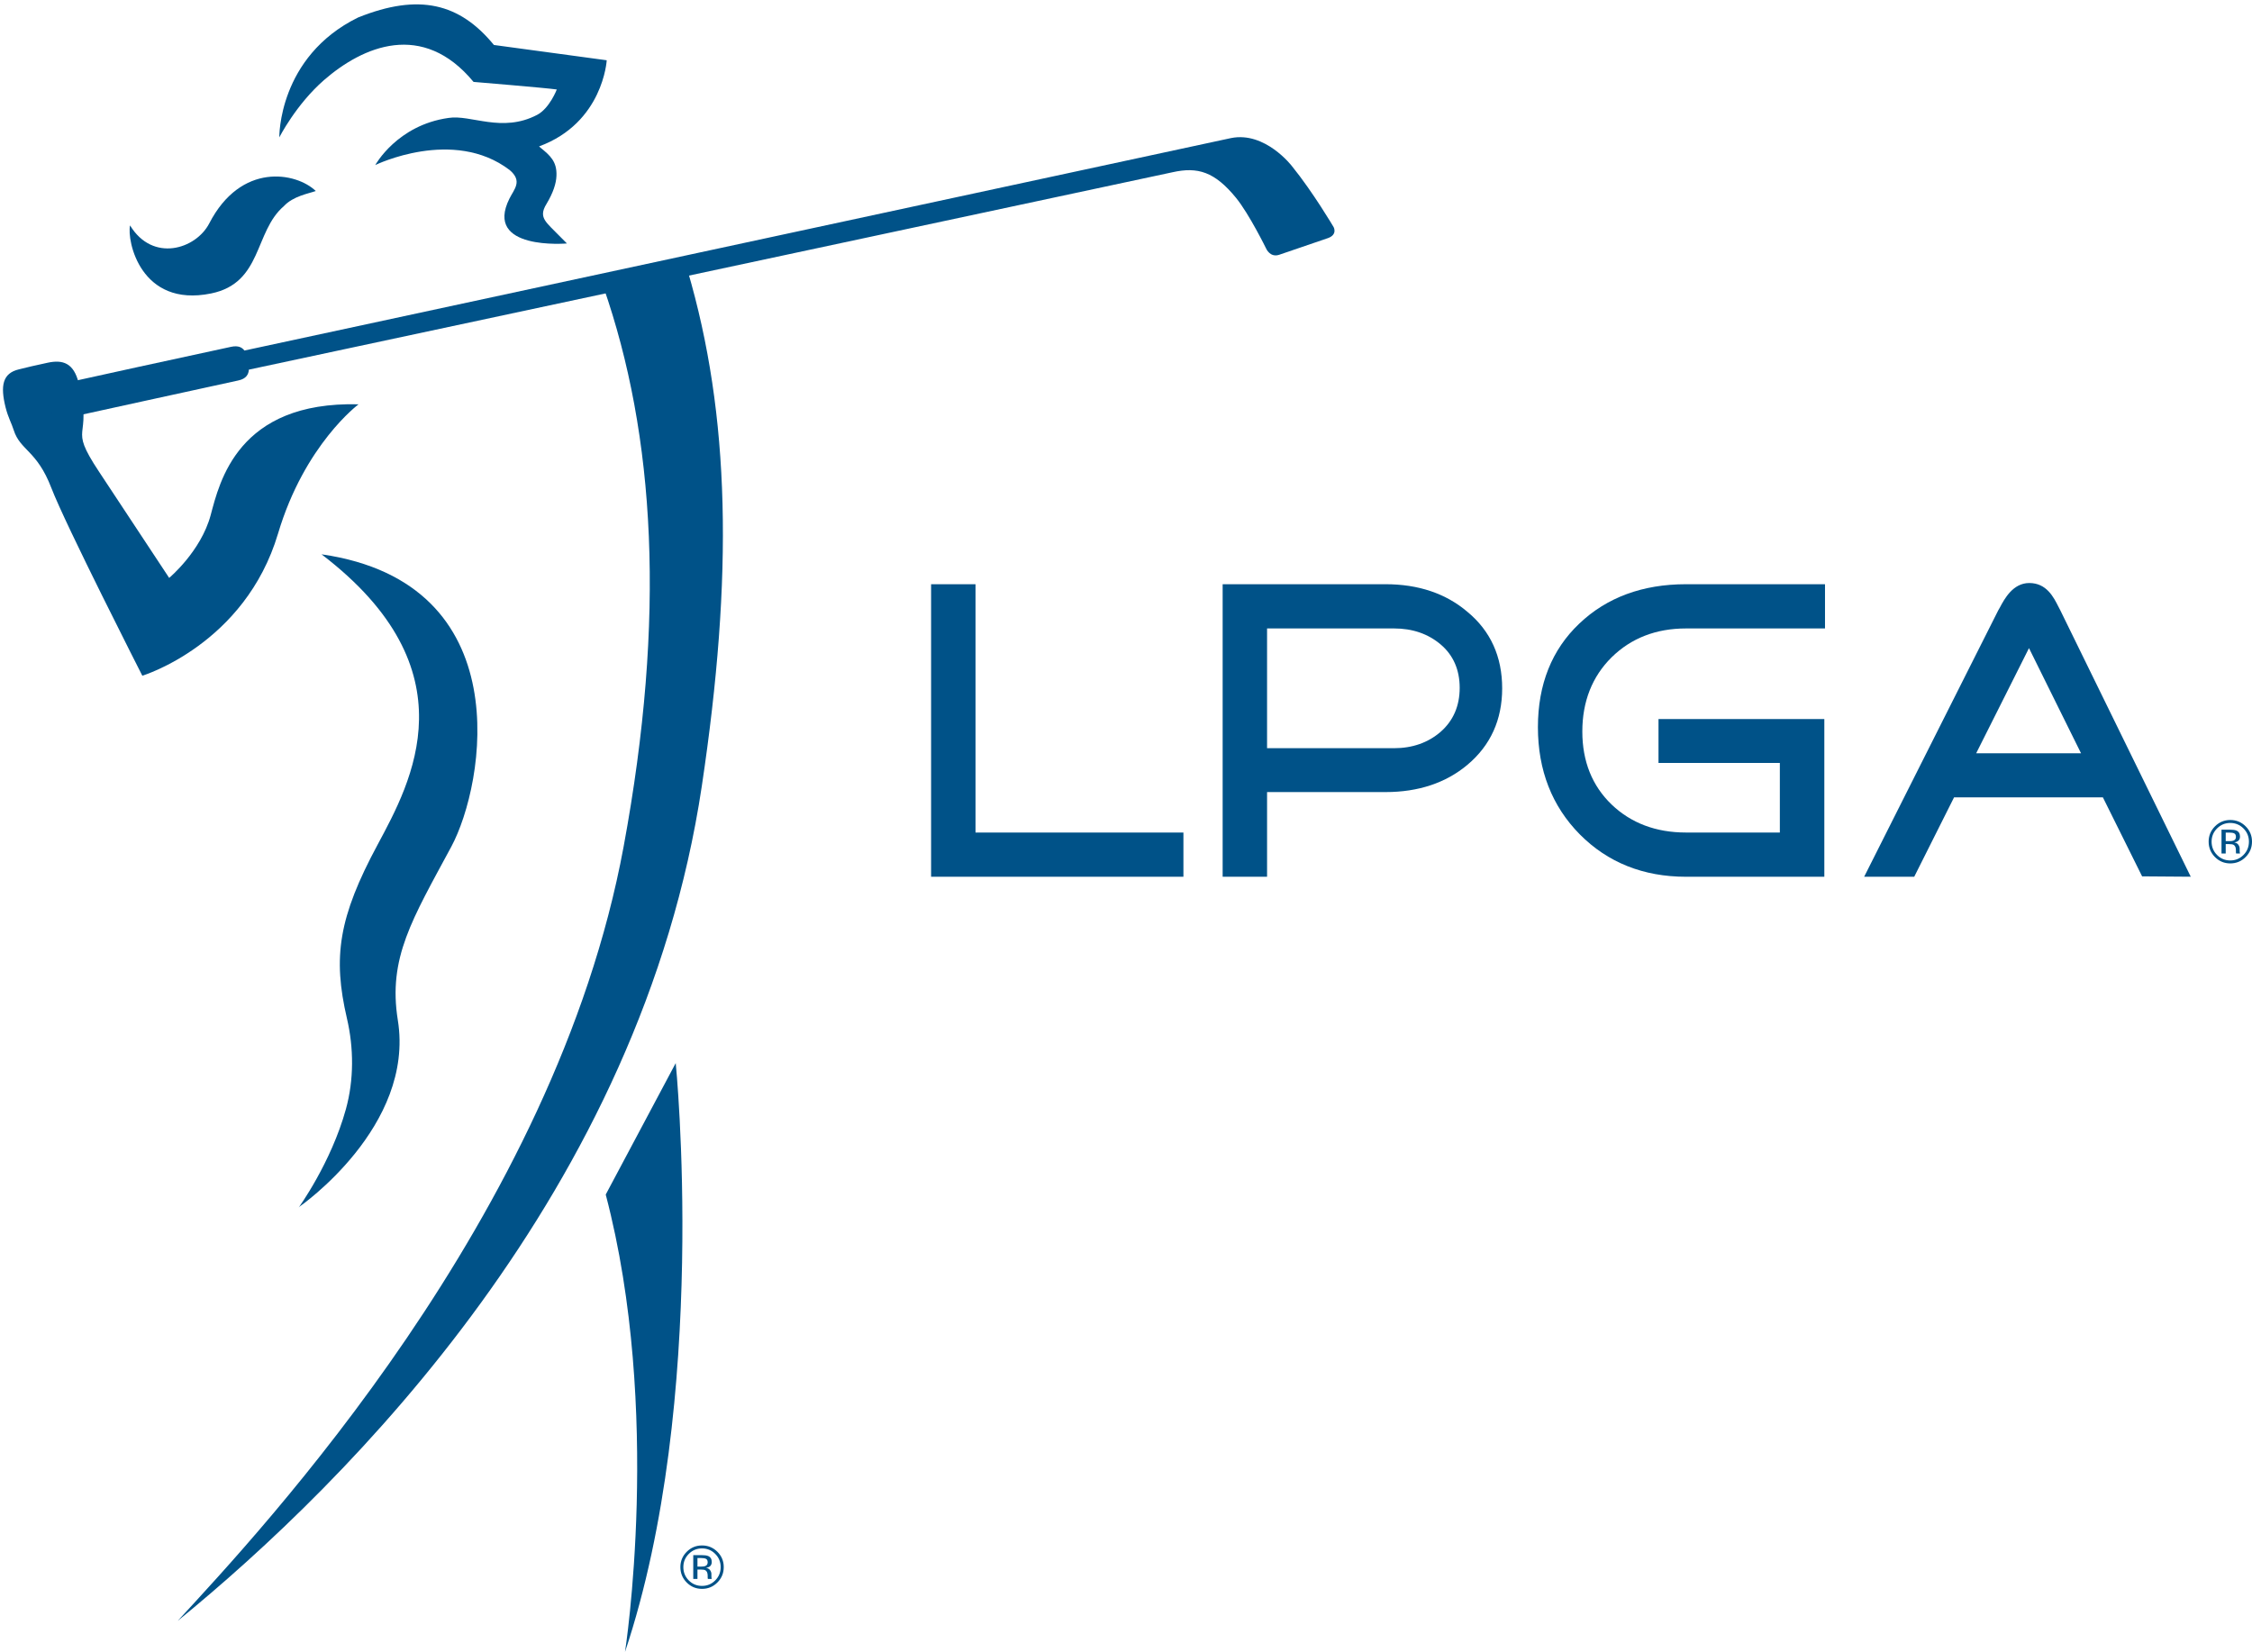
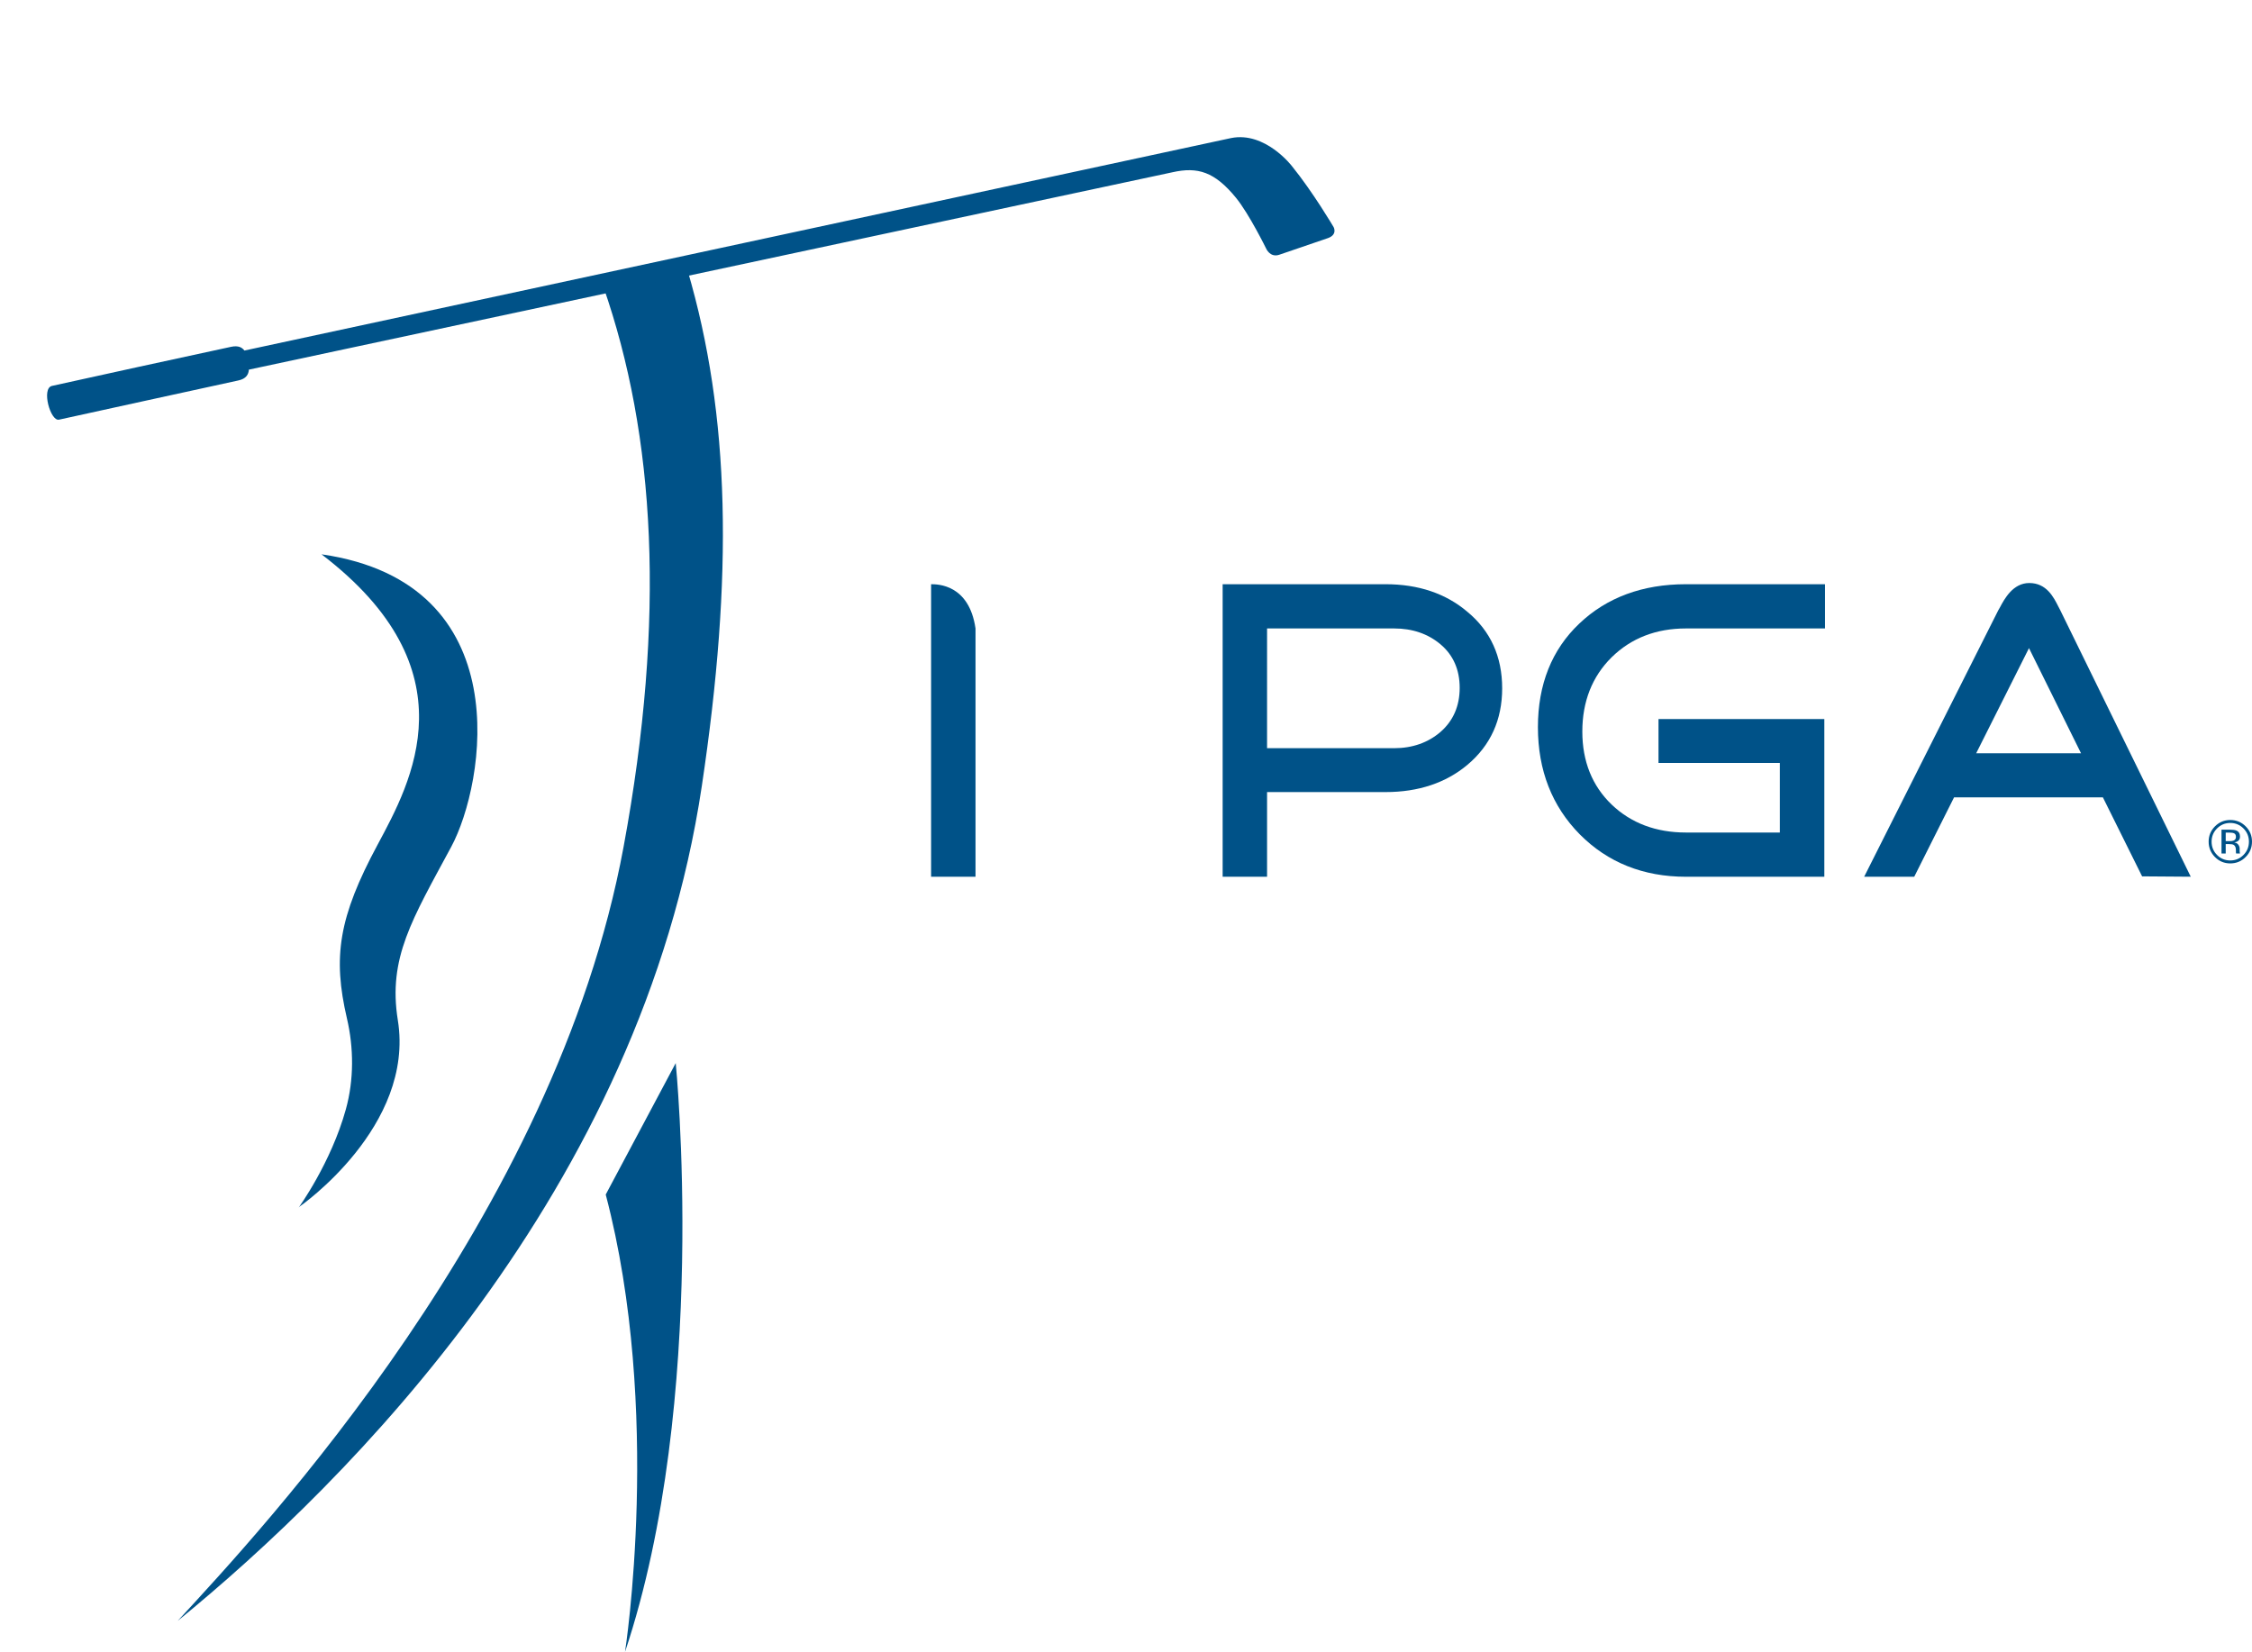
<svg xmlns="http://www.w3.org/2000/svg" version="1.1" id="Layer_1" x="0px" y="0px" viewBox="0 0 601.586 441.302" style="enable-background:new 0 0 601.586 441.302;" xml:space="preserve">
  <style type="text/css">
	.st0{fill-rule:evenodd;clip-rule:evenodd;fill:#005288;}
	.st1{fill:#005288;}
</style>
  <g>
    <g>
      <path class="st0" d="M180.508,284.004c0,0,9.042,89.754-13.547,157.298c0,0,10.044-64.388-5.15-122.183L180.508,284.004z" />
      <path class="st1" d="M166.586,226.193C148.285,325.186,69.951,408.573,47.48,432.997l0,0    c45.477-37.1,123.824-115.086,139.989-222.944c8.435-56.292,7.618-99.006-3.831-137.943l-22.497,4.369    C175.032,116.33,177.93,164.85,166.586,226.193z" />
      <path class="st0" d="M85.911,148.096c40.482,30.898,23.921,60.845,14.974,77.529c-10.462,19.433-12.021,30.061-8.204,46.449    c1.83,7.835,1.896,16.352-0.282,24.239c-3.947,14.313-12.61,26.27-12.61,26.27l0.268-0.272c0,0,30.789-21.331,26.217-49.775    c-2.671-16.617,3.835-26.941,14.297-46.374c8.947-16.684,18.368-70.364-34.565-78.065H85.911z" />
-       <path class="st0" d="M3.658,114.888c-0.578-1.852-1.448-3.257-2.156-6.014c-1.458-5.827-0.827-9.168,3.56-10.204    c1.547-0.397,4.904-1.197,7.697-1.775c3.963-0.844,6.945,0,8.277,5.489c3.878,15.771-3.172,10.66,5.405,23.611    c8.584,12.995,18.751,28.389,18.751,28.389s8.474-7.066,11.086-16.771c2.363-8.786,7.204-30.44,39.504-29.604    c0,0-14.413,10.703-21.503,34.515c-8.841,29.691-36.259,37.987-36.259,37.987s-20.473-40.196-24.308-50.173    C9.876,120.307,5.406,120.37,3.658,114.888z" />
      <g>
        <path class="st0" d="M345.089,44.34c0,0-7.127-9.296-16.238-7.454L65.284,93.646c-0.594-0.821-1.61-1.404-3.531-1     c-4.659,0.964-45.045,9.79-47.891,10.452c-2.852,0.682-0.392,9.498,1.896,9.014c2.266-0.481,44.043-9.667,47.889-10.47     c2.156-0.448,2.75-1.663,2.837-2.896l246.705-52.724c6.784-1.523,11.297-0.14,17.011,6.849c3.531,4.353,8.028,13.53,8.028,13.53     s1.043,2.489,3.501,1.657l13.06-4.466c2.576-0.953,1.464-2.931,1.464-2.931S350.758,51.329,345.089,44.34z" />
      </g>
      <g>
-         <path class="st0" d="M75.818,55.079c2.487-2.698,6.64-3.369,8.537-4.051c-5.211-5.006-19.968-7.79-28.462,8.663     c-3.576,6.886-15.09,10.498-21.152,0.525c-0.884,3.998,2.748,22.047,21.659,18.177C70.129,75.591,67.872,61.896,75.818,55.079z" />
-         <path class="st0" d="M136.142,45.421c3.493,2.963,1.239,5.048-0.049,7.626c-6.971,13.942,15.352,11.993,15.352,11.993     l-4.32-4.344c-1.31-1.361-2.122-2.361-2.067-3.722c0.032-0.708,0.32-1.525,0.947-2.525c1.779-2.983,2.568-5.423,2.645-7.48     c0.158-3.776-1.651-5.405-4.255-7.505l-0.387-0.355c17.141-6.308,18.07-23.01,18.07-23.01l-30.134-4.085     C122.796,0.854,111.931-1.87,95.657,4.672c-21.39,10.514-21.043,32.024-21.043,32.024s4.444-8.756,11.924-15.289     c10.389-9.04,26.347-15.97,39.961,0.473c0,0,19.589,1.621,22.24,2.026c0,0-1.935,5.052-5.261,6.784     c-9.381,4.896-17.646-0.128-23.647,0.813c-13.751,1.923-19.579,12.587-19.579,12.587S121.084,33.933,136.142,45.421z" />
-       </g>
+         </g>
    </g>
    <g>
-       <path class="st1" d="M248.727,156.071c0,2.111,0,76.03,0,78.148c2.107,0,65.289,0,67.406,0c0-1.704,0-10.096,0-11.815    c-2.13,0-55.539,0-55.539,0s0-64.194,0-66.333C258.873,156.071,250.435,156.071,248.727,156.071z" />
+       <path class="st1" d="M248.727,156.071c0,2.111,0,76.03,0,78.148c2.107,0,65.289,0,67.406,0c-2.13,0-55.539,0-55.539,0s0-64.194,0-66.333C258.873,156.071,250.435,156.071,248.727,156.071z" />
      <path class="st1" d="M450.365,156.071c-11.557,0-21.132,3.523-28.485,10.522c-7.338,6.955-11.05,16.262-11.05,27.671    c0,11.492,3.763,21.126,11.196,28.641c7.437,7.504,16.976,11.315,28.345,11.315c0,0,34.884,0,36.969,0c0-2.044,0-40.062,0-42.126    c-2.052,0-42.242,0-44.297,0c0,1.724,0,10.017,0,11.729c2.055,0,32.415,0,32.415,0v18.581h-25.087    c-7.967,0-14.652-2.497-19.854-7.48c-5.182-4.975-7.823-11.531-7.823-19.493c0-8.024,2.641-14.711,7.823-19.832    c5.202-5.121,11.881-7.712,19.854-7.712c0,0,35.064,0,37.151,0c0-1.724,0-10.111,0-11.816    C485.435,156.071,450.365,156.071,450.365,156.071z" />
      <path class="st1" d="M326.61,156.071c0,2.111,0,76.03,0,78.148c1.716,0,10.159,0,11.867,0c0-1.992,0-22.621,0-22.621h31.667    c8.742,0,16.096-2.45,21.848-7.275c6.178-5.18,9.289-12.04,9.289-20.436c0-8.47-3.111-15.346-9.277-20.431    c-5.76-4.912-13.117-7.385-21.86-7.385C370.144,156.071,328.705,156.071,326.61,156.071z M338.477,167.886h33.922    c4.89,0,9.066,1.42,12.409,4.241c3.404,2.86,5.125,6.782,5.125,11.63c0,4.844-1.72,8.794-5.103,11.756    c-3.344,2.888-7.533,4.363-12.431,4.363h-33.922V167.886z" />
      <path class="st1" d="M534.236,162.292c0,0-0.381,0.69-0.44,0.765c0,0.02-34.273,68.108-35.815,71.161c2.675,0,12.283,0,13.374,0    c0.578-1.156,10.642-21.209,10.642-21.209h39.756c0,0,9.92,19.958,10.478,21.106c1.095,0,10.34,0.075,12.993,0.095    c-1.505-3.069-34.855-71.189-34.855-71.189c0.041,0.071-0.537-1.034-0.537-1.034c-1.258-2.469-3.132-6.237-7.746-6.237    C537.719,155.751,535.447,160.008,534.236,162.292z M542.011,173.141l13.902,28.089h-28.008L542.011,173.141z" />
    </g>
  </g>
  <g>
    <path class="st1" d="M599.89,228.95c-1.132,1.138-2.501,1.706-4.107,1.706s-2.971-0.568-4.097-1.706   c-1.122-1.13-1.683-2.501-1.683-4.113c0-1.594,0.568-2.959,1.698-4.089c1.126-1.126,2.487-1.691,4.081-1.691   c1.606,0,2.974,0.564,4.107,1.691c1.132,1.126,1.696,2.489,1.696,4.089C601.586,226.443,601.022,227.814,599.89,228.95z    M592.248,221.316c-0.971,0.972-1.456,2.15-1.456,3.529c0,1.39,0.483,2.574,1.448,3.553c0.97,0.98,2.15,1.469,3.535,1.469   c1.389,0,2.566-0.489,3.535-1.469c0.97-0.978,1.456-2.162,1.456-3.553c0-1.379-0.485-2.557-1.456-3.529   c-0.975-0.98-2.154-1.469-3.535-1.469C594.398,219.847,593.222,220.336,592.248,221.316z M595.664,221.646   c0.789,0,1.367,0.077,1.736,0.229c0.655,0.272,0.982,0.809,0.982,1.608c0,0.566-0.205,0.984-0.62,1.253   c-0.221,0.142-0.525,0.245-0.919,0.308c0.501,0.079,0.866,0.286,1.097,0.623c0.233,0.337,0.347,0.667,0.347,0.988v0.465   c0,0.148,0.006,0.306,0.016,0.475c0.012,0.168,0.03,0.278,0.055,0.331l0.039,0.079h-1.049c-0.004-0.022-0.01-0.041-0.016-0.063   c-0.004-0.022-0.01-0.045-0.016-0.071l-0.024-0.205v-0.505c0-0.736-0.199-1.223-0.6-1.46c-0.237-0.136-0.651-0.205-1.246-0.205   h-0.884v2.509h-1.12v-6.359H595.664z M596.872,222.654c-0.28-0.156-0.732-0.235-1.353-0.235h-0.955v2.288h1.01   c0.473,0,0.828-0.047,1.065-0.142c0.438-0.172,0.655-0.501,0.655-0.986C597.294,223.119,597.154,222.811,596.872,222.654z" />
  </g>
  <g>
-     <path class="st1" d="M191.641,422.75c-1.132,1.138-2.501,1.706-4.107,1.706c-1.606,0-2.971-0.568-4.097-1.706   c-1.122-1.13-1.683-2.501-1.683-4.113c0-1.594,0.568-2.959,1.698-4.089c1.126-1.126,2.487-1.69,4.081-1.69   c1.606,0,2.975,0.564,4.107,1.69c1.132,1.126,1.697,2.49,1.697,4.089C193.338,420.243,192.773,421.614,191.641,422.75z    M184,415.116c-0.97,0.972-1.456,2.15-1.456,3.529c0,1.391,0.483,2.574,1.448,3.552c0.971,0.98,2.15,1.47,3.535,1.47   c1.389,0,2.566-0.489,3.535-1.47c0.971-0.978,1.456-2.162,1.456-3.552c0-1.379-0.485-2.557-1.456-3.529   c-0.974-0.98-2.154-1.469-3.535-1.469C186.15,413.647,184.974,414.136,184,415.116z M187.416,415.446   c0.789,0,1.367,0.077,1.736,0.229c0.655,0.272,0.982,0.809,0.982,1.608c0,0.566-0.205,0.984-0.619,1.253   c-0.221,0.142-0.525,0.245-0.919,0.308c0.501,0.079,0.866,0.286,1.097,0.623c0.233,0.337,0.347,0.667,0.347,0.988v0.465   c0,0.148,0.006,0.306,0.016,0.475c0.012,0.168,0.029,0.278,0.055,0.331l0.04,0.079h-1.05c-0.004-0.022-0.01-0.041-0.016-0.063   c-0.004-0.022-0.01-0.045-0.016-0.071l-0.024-0.205v-0.505c0-0.736-0.199-1.223-0.6-1.46c-0.237-0.136-0.651-0.205-1.247-0.205   h-0.884v2.509h-1.12v-6.359H187.416z M188.623,416.454c-0.28-0.156-0.732-0.235-1.353-0.235h-0.955v2.288h1.01   c0.473,0,0.829-0.047,1.065-0.142c0.438-0.172,0.655-0.501,0.655-0.986C189.045,416.919,188.905,416.611,188.623,416.454z" />
-   </g>
+     </g>
</svg>